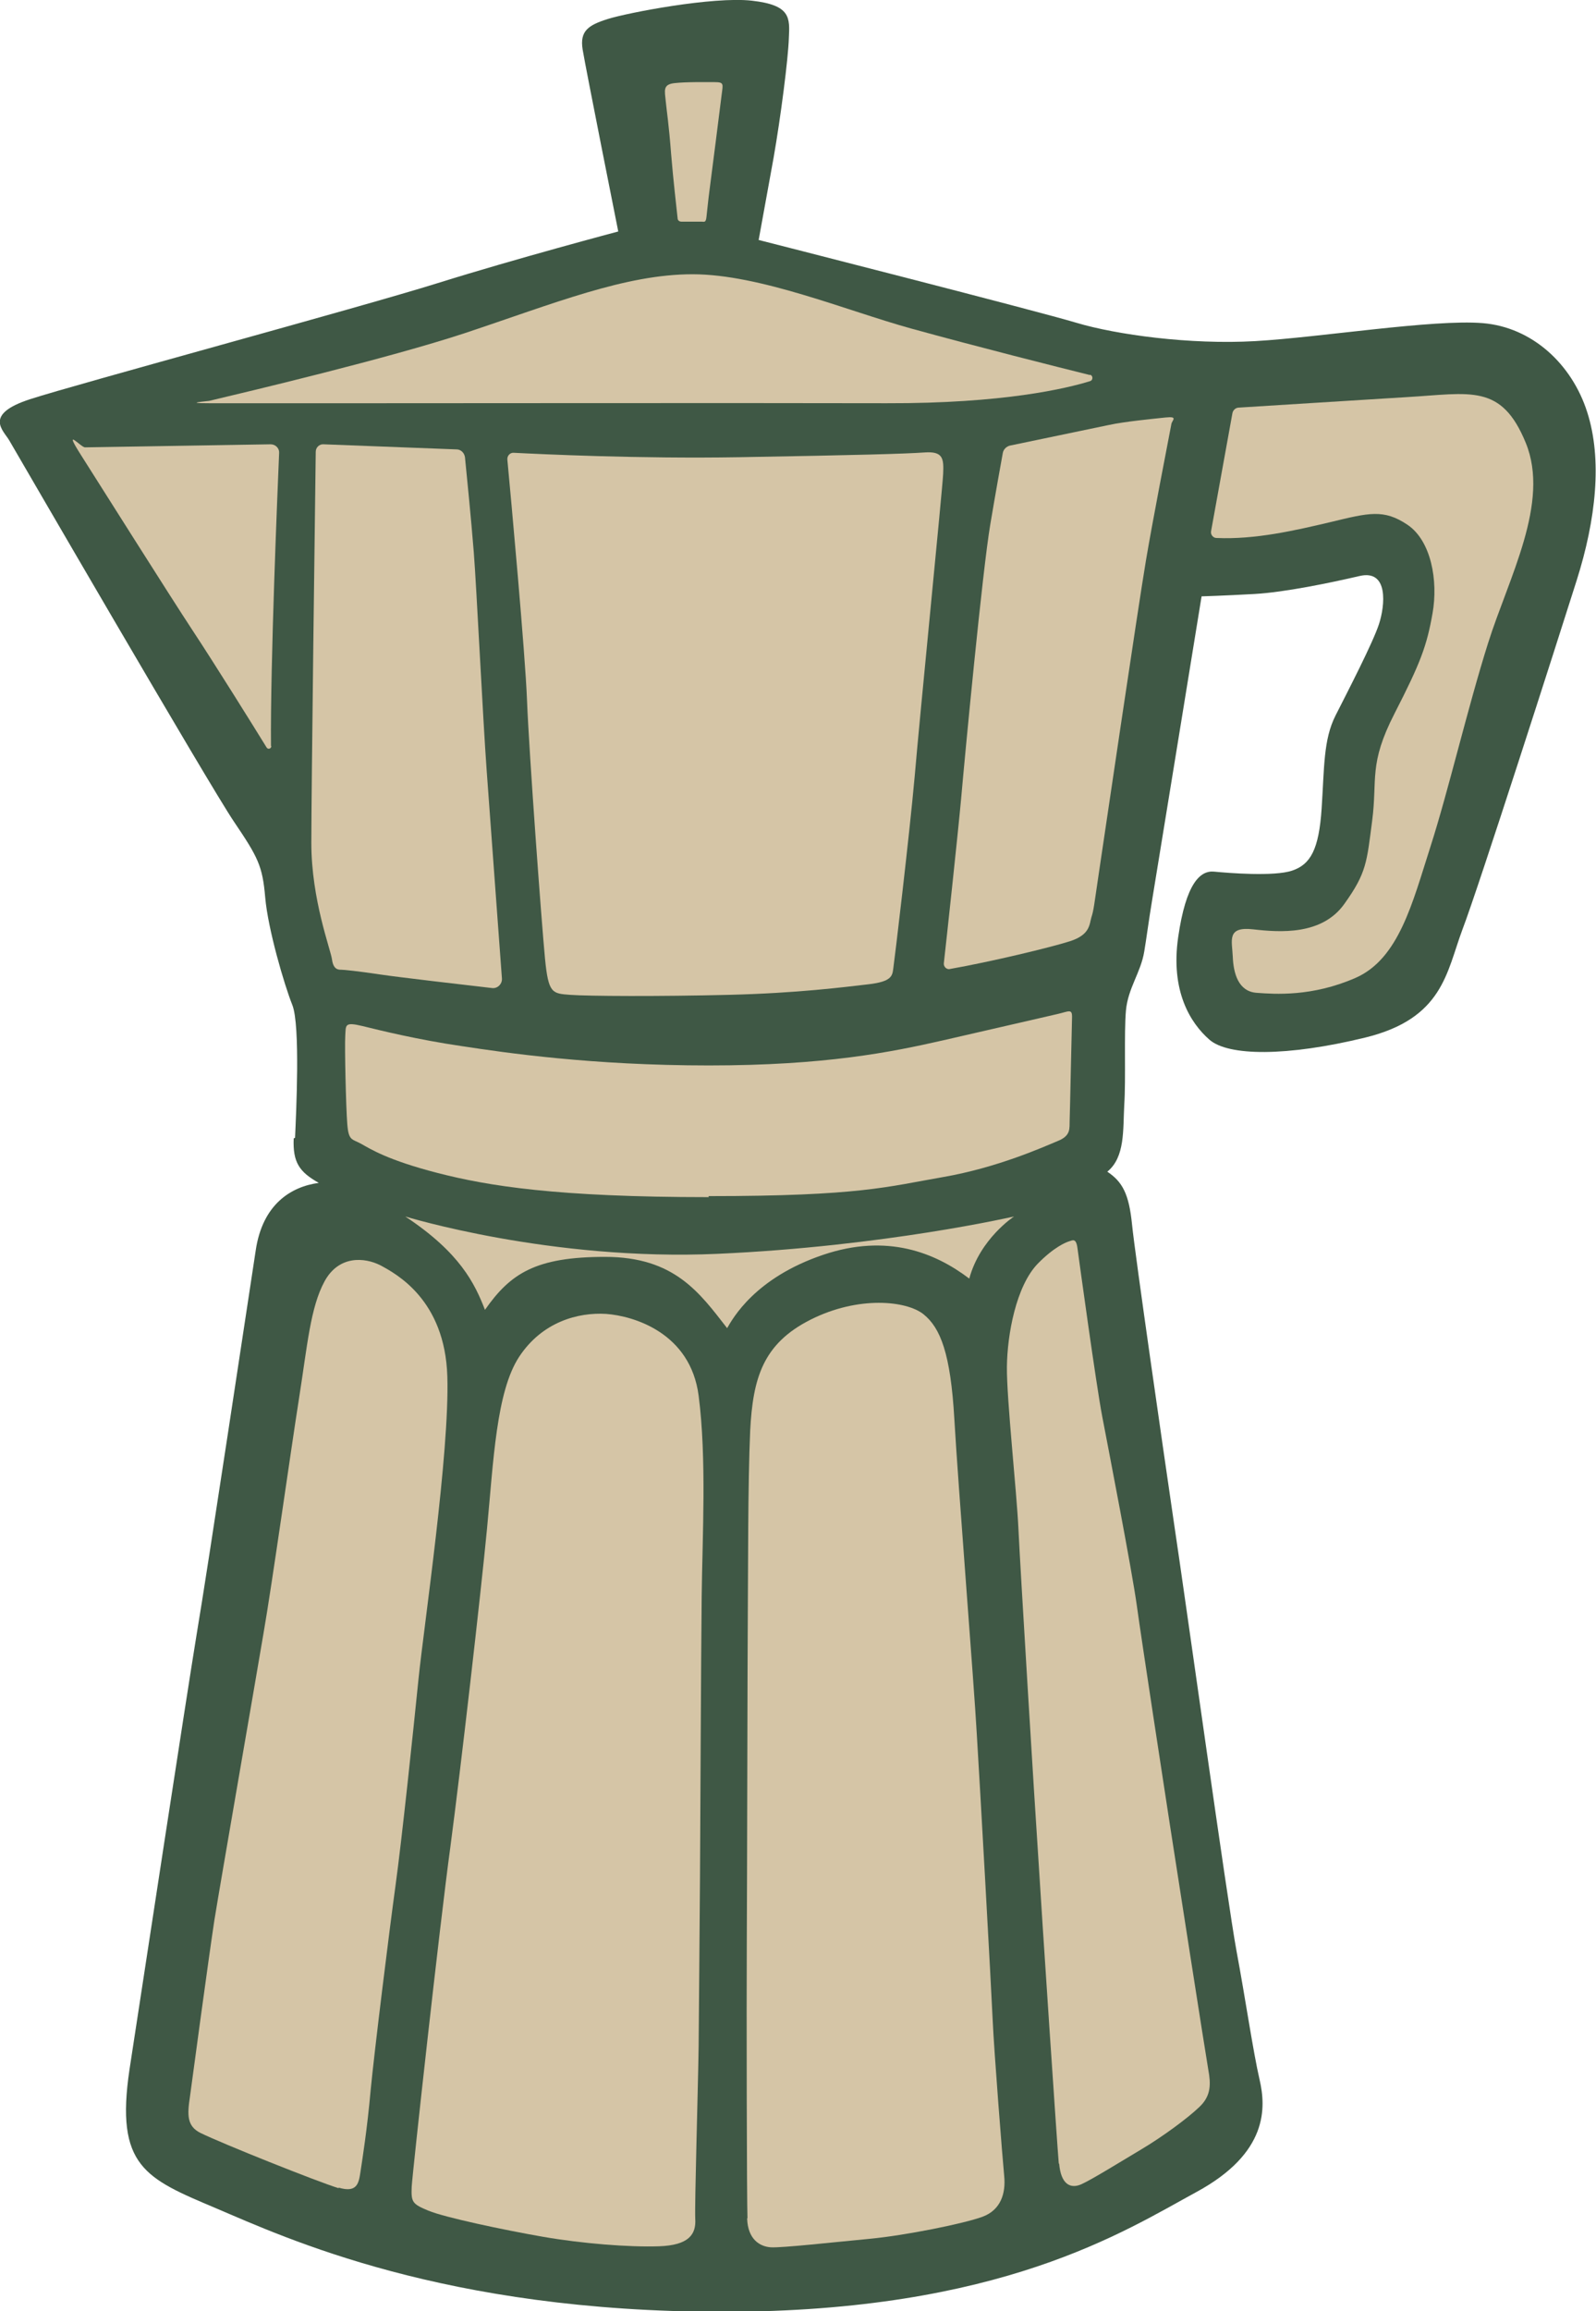
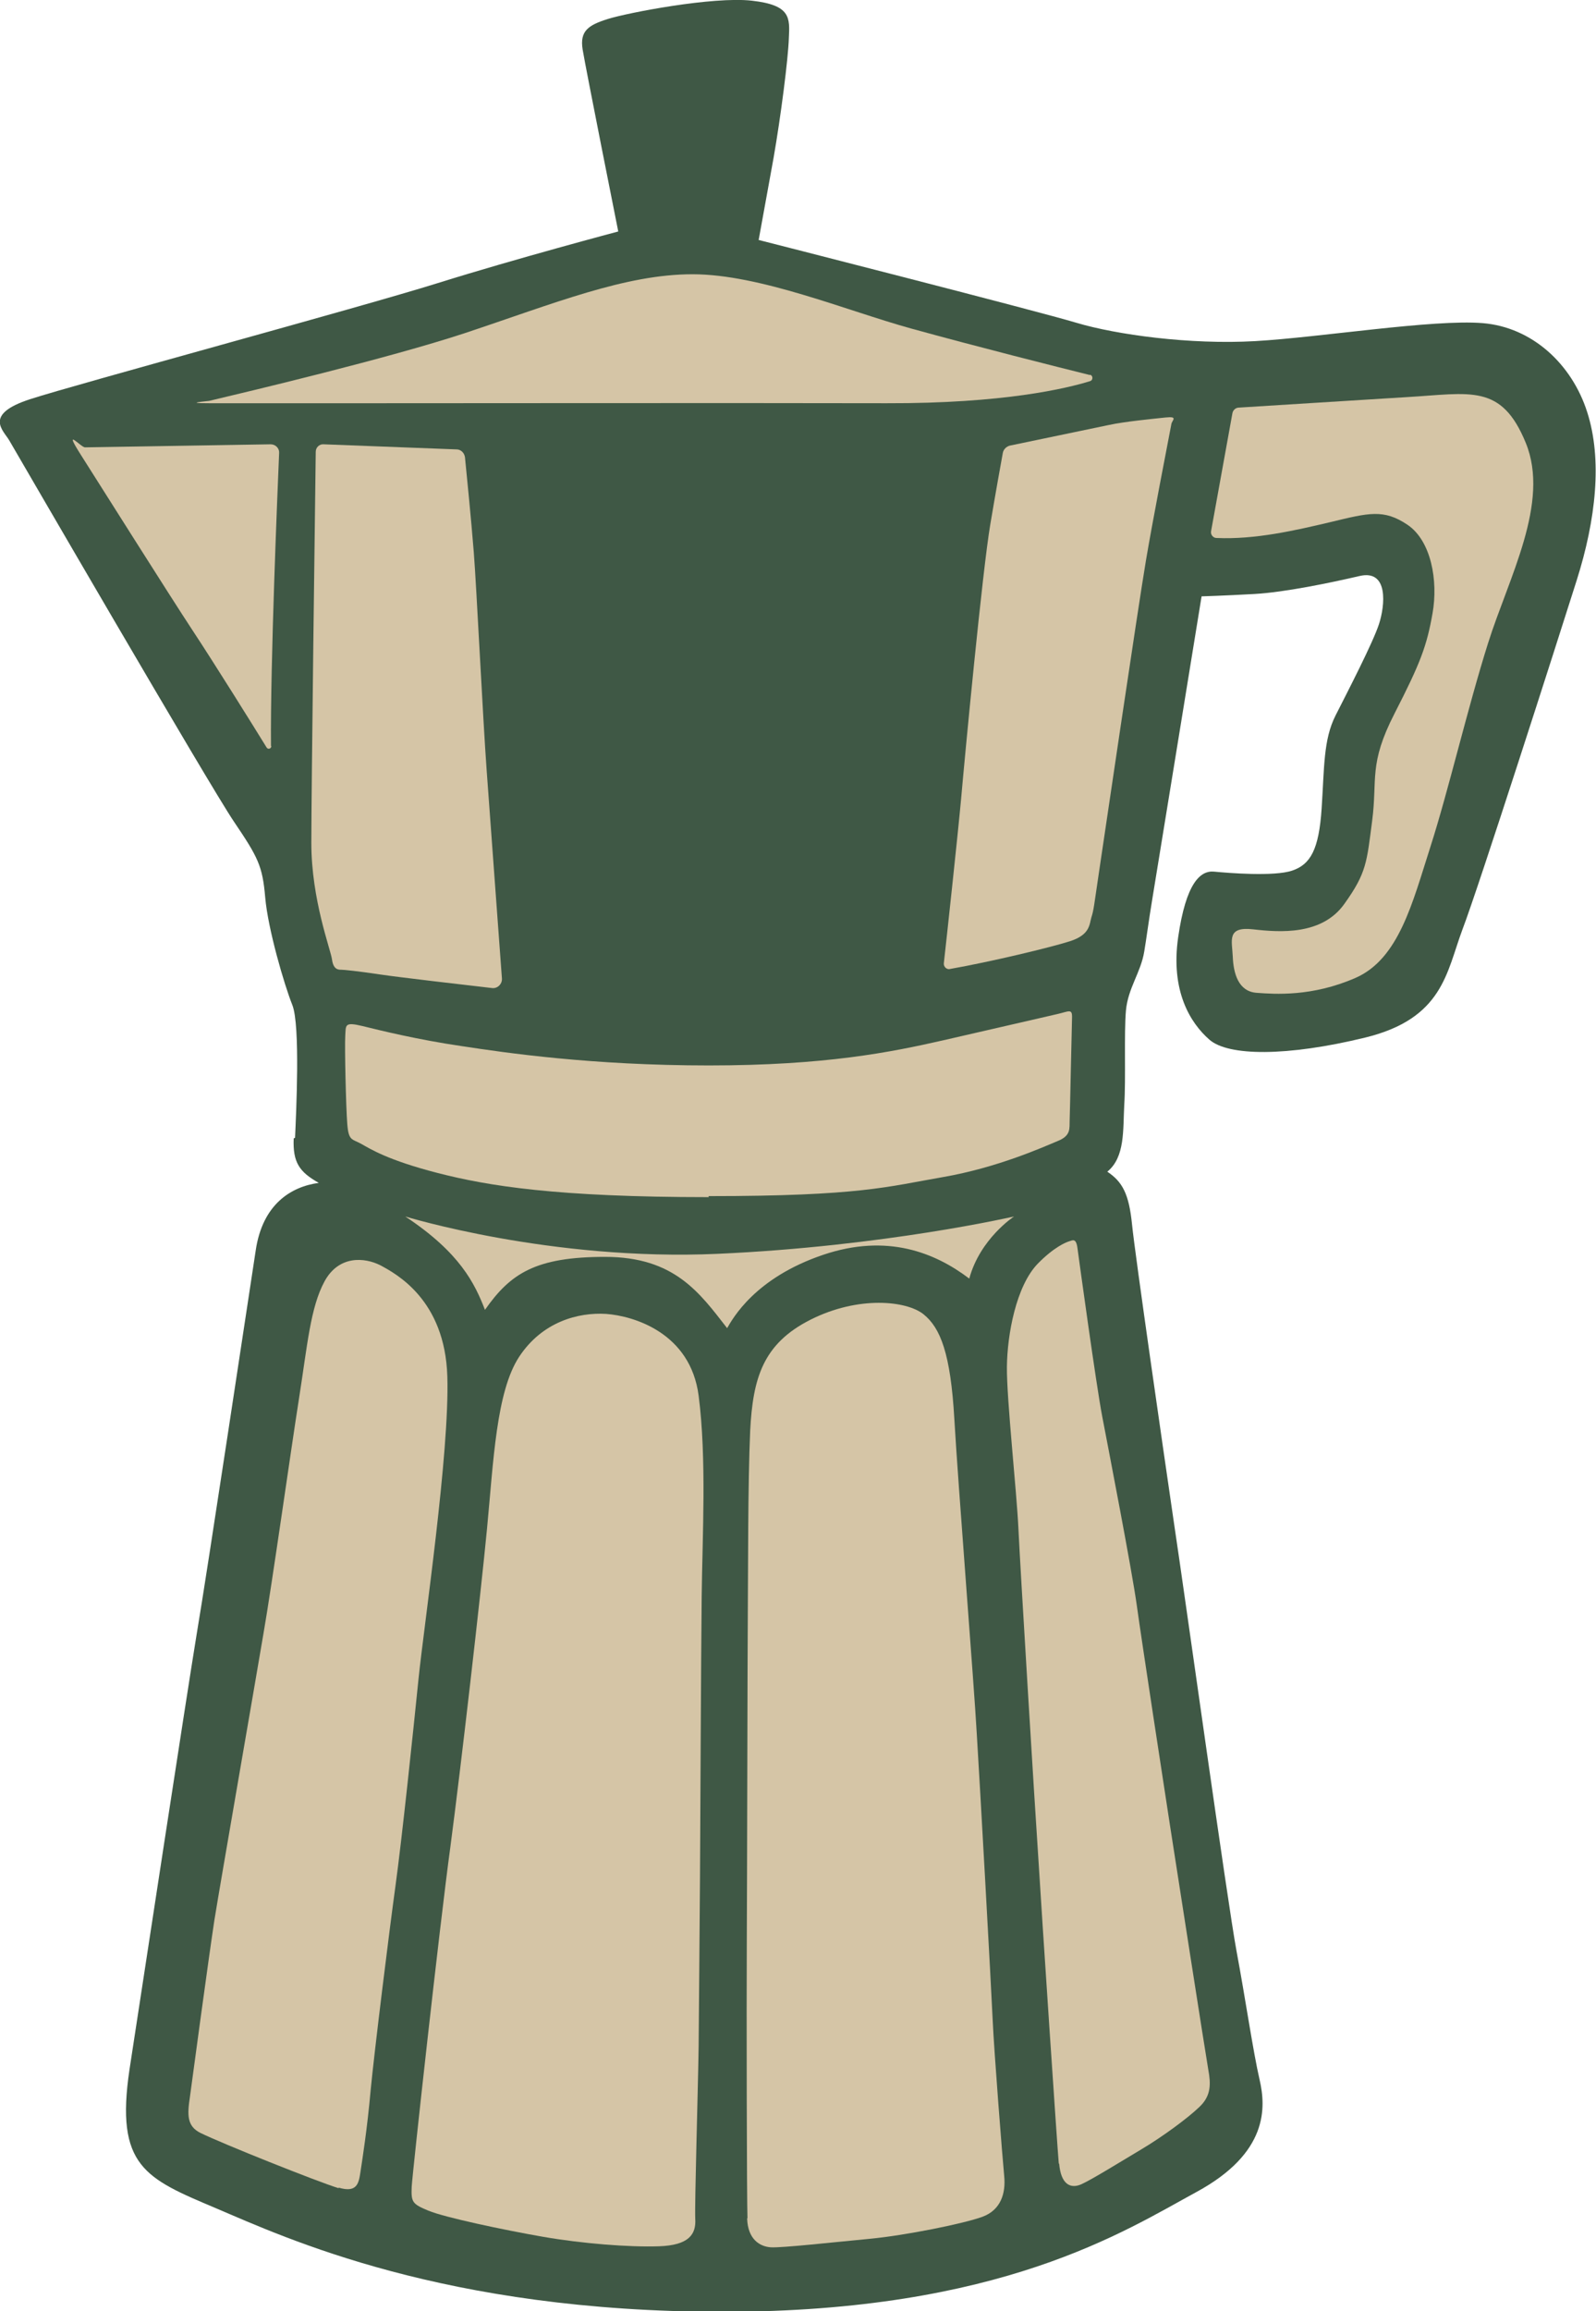
<svg xmlns="http://www.w3.org/2000/svg" id="Layer_1" version="1.1" viewBox="0 0 470.6 680.9">
  <defs>
    <style>
      .st0 {
        fill: #d5c5a6;
      }

      .st1 {
        fill: #3f5845;
      }
    </style>
  </defs>
  <path class="st1" d="M87,335.2c.3-6.9,1.6-33.1-.8-39.1s-7.2-22.4-8-31.7c-.8-9.3-2.1-11.8-9.2-22.3-7.2-10.6-64.6-109.5-66.3-112.4s-7.7-7.6,6.2-12.1c13.9-4.5,97.2-27,120.2-34.2,23-7.2,53.2-15.2,53.2-15.2,0,0-9.6-48.1-10.5-53.6-.9-5.5,1.7-7.2,7.4-9S210.2-1.1,221.7.2c11.5,1.3,11.2,5,10.9,11.1-.2,6.1-2.4,23.2-4.5,35.2-2.2,12-4.4,24.2-4.4,24.2,0,0,82.1,20.9,93.7,24.4,11.7,3.5,33.5,6.5,52.7,5.4s52.5-6.5,67.1-5.3,26.3,12.1,30.8,26.2c4.5,14,2.6,31.6-3.1,49.6-5.7,18-28.9,90.4-33.7,102.9-4.7,12.6-5.7,26.2-28.7,31.8-23,5.6-40.3,5.5-45.9.6-5.6-4.9-11.5-14.3-9.2-30.2s6.5-19.7,10.6-19.3c4.1.4,17.7,1.5,23-.3,5.4-1.8,7.9-6.2,8.7-18.3.8-12.1.5-20.3,4.1-27.4,3.6-7.1,11-21.4,12.8-26.9s2.9-16.2-5.7-14.2-22.1,4.8-31,5.3c-9,.5-15.6.7-15.6.7,0,0-13.4,82.4-14.5,89-1.1,6.6-1.8,12.1-2.4,15.6-1,6.2-4.8,10.8-5.4,17.4-.6,6.6,0,20.5-.5,27.8-.4,7.3.3,15.4-5,19.7,4.5,3,6.4,6.6,7.3,15.6.9,9,9.4,67.7,12.4,88.2,3.1,20.5,15.8,111.9,18.4,125.8,2.6,13.9,4.9,29.7,6.8,37.9,1.9,8.2,2.6,21.6-18.6,33.1-21.2,11.5-57.6,35.3-139.7,35.3s-128.7-21.7-149.4-30.5c-20.8-8.8-29.8-12.3-25.5-41,4.4-28.7,16.7-109.3,19.8-128.2,3.2-18.9,15.3-99.4,17.4-113,2-13.6,10.4-18.8,18.6-19.9-5.7-3.2-7.7-6-7.4-13.1Z" />
  <path class="st0" d="M80,219.8c0,.8-1,1.1-1.4.4-4-6.5-15.3-24.6-21.7-34.3-6.8-10.3-27.4-43-33-51.8s0-2.2,1.2-2.3l54.7-.9c1.4,0,2.6,1.1,2.5,2.6-.5,12-2.6,61.8-2.4,86.3Z" />
  <path class="st0" d="M95.4,130.9l39.2,1.5c1.3,0,2.3,1,2.5,2.3.5,5.1,1.8,17.9,2.6,28s2.7,49.4,3.8,64.3c.9,12.6,3.7,50.2,4.5,61.3.1,1.6-1.3,3-2.9,2.8-7.8-.9-27.7-3.2-33-4-6.7-1-10.7-1.4-11.5-1.4s-2.3,0-2.7-3c-.4-3-6.1-17.6-6.1-34.4,0-15.2,1.1-100.1,1.3-115.2,0-1.3,1.1-2.3,2.3-2.2Z" />
-   <path class="st0" d="M149.6,135.4c-.1-1.1.8-2.1,1.9-2,7.9.4,36.8,1.8,66.5,1.3,34.8-.6,49.1-1,54.6-1.4s5.7,1.8,5.5,6.3-6.9,71.4-8.4,89.2c-1.6,17.8-5.9,53.8-6.3,56.5-.3,2.2-.4,3.9-7.4,4.7-7,.8-20.7,2.6-41.1,3.1s-41.5.4-46.8,0c-5.3-.4-6.4-.4-7.4-10.7-1-10.3-4.7-60.6-5.3-76-.5-13.6-4.8-60.4-5.8-71Z" />
  <path class="st0" d="M280.1,285.5c-1,.2-1.9-.7-1.8-1.7.9-8,4.1-37.6,5.1-48.5,1.1-12.6,6.3-67.3,8.6-80.8,1.7-10.1,3.1-17.8,3.7-21.1.2-1,1-1.8,2-2.1,5.7-1.2,24.1-5,29.3-6.1,4.6-1,12.9-1.8,16.7-2.2s1.9.8,1.7,1.9c-1.3,6.8-5.6,28.9-7.5,40.2-2.3,13.6-12.5,82.8-13.9,92.2s-1.5,10.9-2.2,13c-.6,2.1-.4,5.1-6.3,7-5.6,1.8-23.5,6.1-35.5,8.2Z" />
  <path class="st0" d="M321.4,110.4c.9.2,1,1.6,0,1.9-6.8,2.1-25.3,6.6-60,6.5-45.3-.1-125.5,0-150.6,0-19.8,0-41,0-49.1,0s-.5-.6,0-.7c11.8-2.8,52.7-12.5,75.2-19.9,26.5-8.8,47.4-17.4,67.3-17.4s45.3,10.7,64.5,16,43.4,11.4,52.7,13.7Z" />
-   <path class="st0" d="M200.9,65.3c-.6,0-1.1-.4-1.1-1-.3-2.9-1.3-11.4-1.9-18.8-.7-9.1-1.3-12.6-1.6-15.7s-.9-4.9,2.5-5.3,9.1-.3,11.9-.3,2.5.5,2.1,3.6-3,23.9-3.6,28.3c-.4,3-.7,6.2-.9,7.9s-.7,1.3-1.5,1.3h-5.9Z" />
  <path class="st0" d="M363.4,121.7c.2-.9.9-1.5,1.7-1.6,6.5-.4,33.3-2.1,49.7-3.1,18.8-1.1,27.9-4.1,35.1,13.5,7.2,17.6-5,39.6-11.1,58.9s-11.7,43.5-17,60c-5.3,16.5-9.3,33.1-22.1,38.7-12.8,5.6-23.8,4.8-29.2,4.4s-6.8-5.8-7-10.6-1.9-9,6-8.1,20.3,1.8,26.9-7.5c6.6-9.2,6.6-12.3,8.2-24.5,1.6-12.3-1.1-16.6,6.6-31.6,7.7-15,9.5-19.9,11.2-29.5,1.7-9.6-.4-21.4-7.4-26.1s-11.4-3.5-22.6-.8c-10.6,2.5-22.3,5.2-33.7,4.7-1,0-1.8-1-1.6-2l6.3-34.8Z" />
  <path class="st0" d="M209,352.7c-44.9,0-65.1-3.3-79.9-7.1-14.8-3.8-19.9-7.1-22.6-8.6s-3.7-.8-4.1-5.8-.8-22.8-.6-26-.3-4.2,5.1-2.9c5.3,1.3,16.2,4,29.2,5.9,13.1,2,38.5,5.7,72.9,5.7s53.7-3.9,69.1-7.4,29.9-6.9,33.5-7.7c3.6-.8,4.6-1.8,4.5,1.1-.1,2.9-.6,27.7-.7,30.1s.5,4.6-3.6,6.2c-4.1,1.7-17.6,7.8-33.8,10.6-16.2,2.8-24.4,5.6-69.1,5.6Z" />
  <path class="st0" d="M119.5,358.4s42.9,13.2,92.1,11c49.2-2.2,87.4-11,87.4-11,0,0-10,6.5-13.2,18.3-10-7.6-24.2-13.4-43.1-7-20.1,6.8-26.6,18.7-28.3,21.6-8.1-10.4-15.5-21-36-21s-27.9,4.9-35.4,15.6c-3-7.7-7.3-16.8-23.5-27.5Z" />
  <path class="st0" d="M99.9,644.7c-6.5-2-34.5-13.2-40.8-16.3-4-2-3.9-5.3-3.1-10.6.7-5.3,5.5-40.8,7.2-52,1.8-11.2,12.2-70.9,14.5-84.6,2.4-13.7,8.1-54.2,10.5-69.4,2.4-15.2,3.3-26.6,7.5-34.3,4.2-7.7,11.8-7.1,16.5-4.7,4.6,2.5,19,10.1,19.7,32.7s-6.9,73.4-8.5,89.2c-1.6,15.8-4.9,47.2-6.8,61s-6.2,48.6-7.3,60c-1,11.4-2.5,20.8-3,24.1-.5,3.3-.9,6.4-6.5,4.7Z" />
  <path class="st0" d="M121.4,644.2c.2-3.8,8.2-76.7,11.4-100.1,3.1-23.4,8.9-73.9,10.8-93.7,1.9-19.8,2.7-40.4,9.5-50.7,6.8-10.3,17.4-13.1,25.6-12.6,8.2.6,24.9,5.6,27.3,24.1,2.4,18.5,1.1,41.4.9,59.1-.2,17.7-.4,67.2-.5,82.9-.1,15.7-.3,36.3-.4,49.7-.2,13.5-1.2,46.3-1,50.8.3,4.6-1.9,7.8-10.7,8.1s-22.7-.8-34.2-2.8c-11.5-2-29-5.7-33.8-7.7s-5.1-2.5-4.9-7.2Z" />
  <path class="st0" d="M220.4,653.5c-.2-4.6-.3-63-.2-80.7.1-17.7.2-85.8.3-97.3.1-11.5,0-38.5.7-54,.8-15.4,3.7-25.6,17.8-32.7,14.1-7.1,28.3-5.6,33.3-1.6s8,11.6,9.1,30.9,5.8,78.1,6.6,92.5c.9,14.4,4.3,75.3,4.7,84.5.4,9.2,2.9,40.9,3.4,46s-1,10-6.4,12c-5.4,2-22.7,5.5-33.3,6.5-10.6,1-25.9,2.7-29.1,2.5s-6.8-2.3-7-8.5Z" />
  <path class="st0" d="M312.2,637.5c-.5-5.6-5-73.1-6-89.5-1.1-16.3-5.4-86.5-5.9-97.5s-3.5-38.3-3.4-47.8c.1-9.5,2.7-23.8,9.1-30.4,4.8-4.9,8.3-6.3,9.3-6.6s2-1,2.4,2c.4,3,5.5,40.2,7.3,49.6,1.8,9.4,8.8,45.5,10.2,55.7,1.4,10.2,8.3,55.2,9.8,64.9s10.6,68.1,11.3,72c.7,3.9.9,7.5-2.6,10.8-3.5,3.4-11.2,9-17.1,12.5-5.9,3.5-14.4,8.8-17.7,10.3s-6.1,0-6.6-6.1Z" />
</svg>